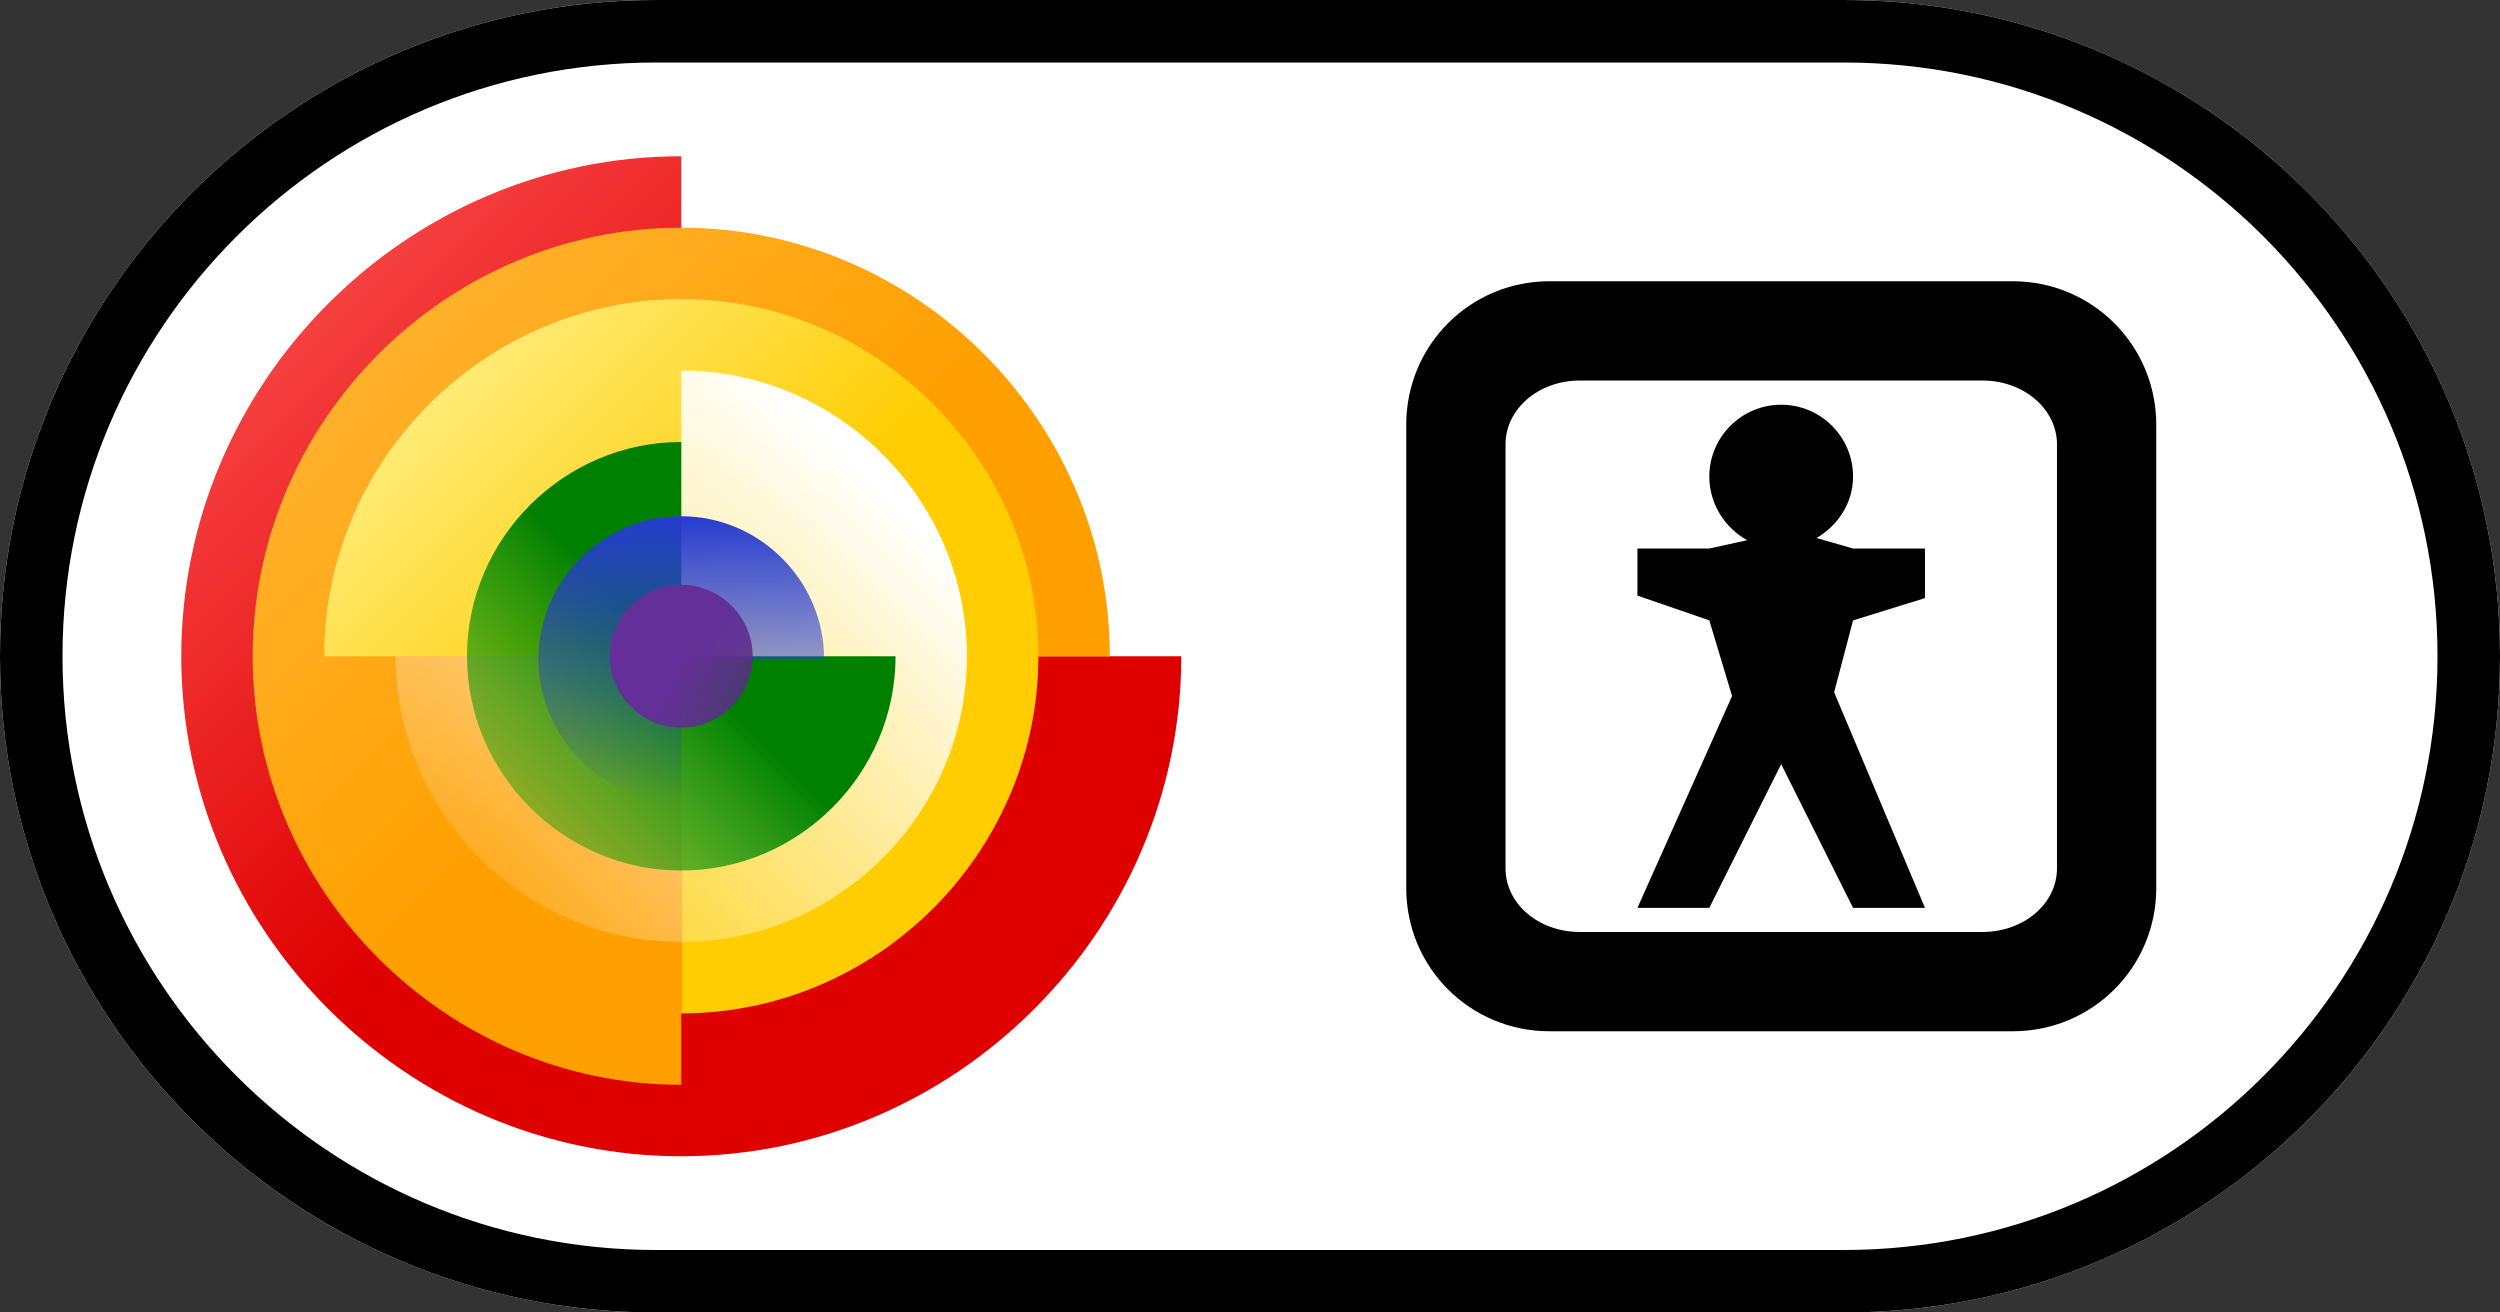
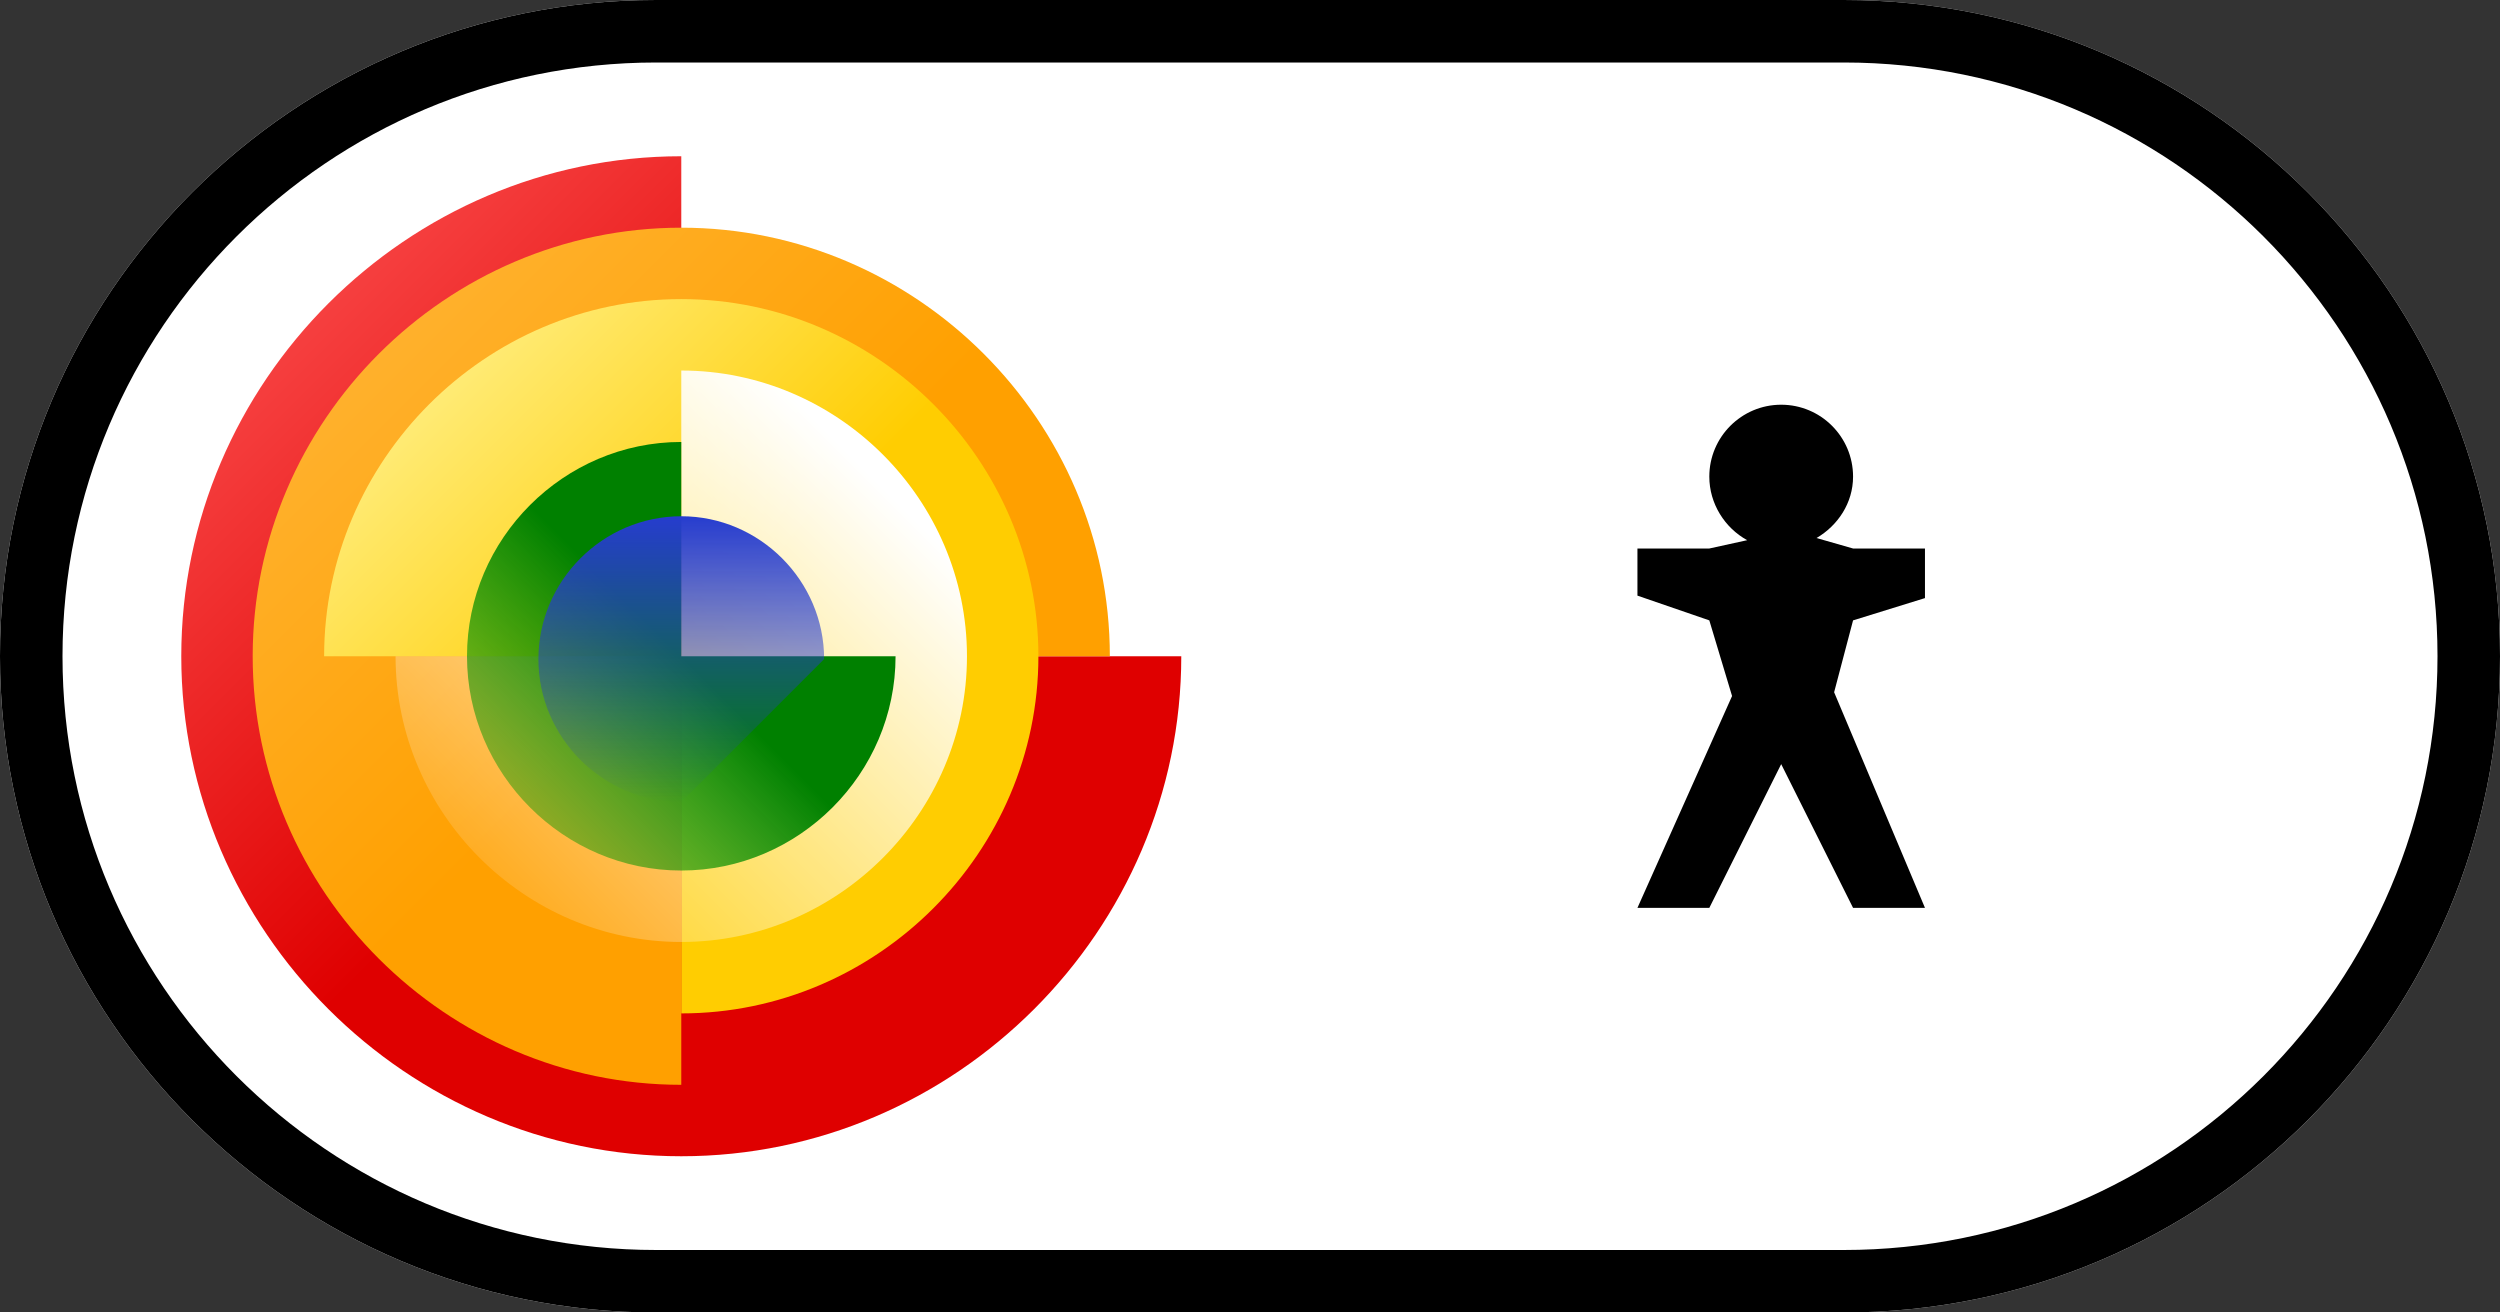
<svg xmlns="http://www.w3.org/2000/svg" xmlns:ns1="http://www.serif.com/" width="100%" height="100%" viewBox="0 0 80 42" version="1.1" xml:space="preserve" style="fill-rule:evenodd;clip-rule:evenodd;stroke-linejoin:round;stroke-miterlimit:2;" id="svg133">
  <rect x="0" y="0" width="80" height="42" fill="#333333" stroke="none" />
  <rect id="Attribution" x="0" y="0" width="80" height="42" style="fill:none;" />
  <clipPath id="_clip1">
    <rect x="0" y="0" width="80" height="42" id="rect74" />
  </clipPath>
  <g clip-path="url(#_clip1)" id="g94">
    <g id="Container">
      <g id="Container1" ns1:id="Container">
        <path d="M80,21C80,9.41 70.59,0 59,0L21,0C9.41,0 0,9.41 0,21C0,32.59 9.41,42 21,42L59,42C70.59,42 80,32.59 80,21Z" style="fill:white;" id="path77" />
        <path d="M80,21C80,9.41 70.59,0 59,0L21,0C9.41,0 0,9.41 0,21C0,32.59 9.41,42 21,42L59,42C70.59,42 80,32.59 80,21ZM78,21C78,31.486 69.486,40 59,40L21,40C10.514,40 2,31.486 2,21C2,10.514 10.514,2 21,2C21,2 59,2 59,2C69.486,2 78,10.514 78,21Z" id="path79" />
      </g>
    </g>
    <g id="Free-Cultural-Works" ns1:id="Free Cultural Works">
      <path id="path11693" d="M37.801,21C37.801,29.777 30.578,37 21.801,37C13.023,37 5.801,29.777 5.801,21C5.801,12.223 13.023,5 21.801,5L21.801,21L37.801,21Z" style="fill:url(#_Linear2);fill-rule:nonzero;" />
      <path id="path10806" d="M21.801,34.714C14.277,34.714 8.086,28.523 8.086,21C8.086,13.477 14.277,7.286 21.801,7.286C29.324,7.286 35.515,13.477 35.515,21L21.801,21L21.801,34.714Z" style="fill:url(#_Linear3);fill-rule:nonzero;" />
      <path id="path8149" d="M10.372,21C10.372,14.73 15.531,9.571 21.801,9.571C28.07,9.571 33.229,14.73 33.229,21C33.229,27.27 28.07,32.429 21.801,32.429L21.801,21L10.372,21Z" style="fill:url(#_Linear4);fill-rule:nonzero;" />
      <path id="path13467" d="M21.801,11.857C26.816,11.857 30.943,15.984 30.943,21C30.943,26.016 26.816,30.143 21.801,30.143C16.785,30.143 12.658,26.016 12.658,21L21.801,21L21.801,11.857Z" style="fill:url(#_Linear5);fill-rule:nonzero;" />
      <path id="path6377" d="M28.658,21C28.658,24.762 25.562,27.857 21.801,27.857C18.039,27.857 14.944,24.762 14.944,21C14.944,17.238 18.039,14.143 21.801,14.143L21.801,21L28.658,21Z" style="fill:url(#_Linear6);fill-rule:nonzero;" />
-       <path id="path3654" d="M21.801,25.663C19.293,25.663 17.229,23.599 17.229,21.091C17.229,18.584 19.293,16.52 21.801,16.52C24.308,16.52 26.372,18.584 26.372,21.091L21.801,21.091L21.801,25.663Z" style="fill:url(#_Linear7);fill-rule:nonzero;" />
-       <path id="path3660" d="M19.515,21C19.515,19.746 20.547,18.714 21.801,18.714C23.055,18.714 24.086,19.746 24.086,21C24.086,22.254 23.055,23.286 21.801,23.286C20.547,23.286 19.515,22.254 19.515,21Z" style="fill:url(#_Linear8);fill-rule:nonzero;" />
+       <path id="path3654" d="M21.801,25.663C19.293,25.663 17.229,23.599 17.229,21.091C17.229,18.584 19.293,16.52 21.801,16.52C24.308,16.52 26.372,18.584 26.372,21.091L21.801,25.663Z" style="fill:url(#_Linear7);fill-rule:nonzero;" />
    </g>
    <g id="Attribution1" ns1:id="Attribution">
-       <path id="rect3738" d="M49.582,9C47.04,9 45,11.048 45,13.59L45,28.418C45,30.96 47.04,33 49.582,33L64.41,33C66.952,33 69,30.96 69,28.418L69,13.59C69,11.048 66.952,9 64.41,9L49.582,9ZM50.551,12.177L63.441,12.177C64.759,12.177 65.823,13.088 65.823,14.218L65.823,27.79C65.823,28.92 64.759,29.823 63.441,29.823L50.551,29.823C49.233,29.823 48.177,28.92 48.177,27.79L48.177,14.218C48.177,13.088 49.233,12.177 50.551,12.177Z" />
      <path id="path3912" d="M58.129,17.217L59.298,17.552L61.599,17.552L61.599,19.139L59.298,19.852L58.692,22.152L61.599,29.052L59.298,29.052L56.998,24.452L54.698,29.052L52.398,29.052L55.426,22.273L54.698,19.852L52.398,19.06L52.398,17.552L54.698,17.552L55.91,17.286C55.197,16.895 54.698,16.122 54.698,15.252C54.698,13.982 55.729,12.951 56.998,12.951C58.268,12.951 59.298,13.982 59.298,15.252C59.298,16.098 58.809,16.818 58.129,17.217Z" style="fill-rule:nonzero;" />
    </g>
  </g>
  <defs id="defs131">
    <linearGradient id="_Linear2" x1="0" y1="0" x2="1" y2="0" gradientUnits="userSpaceOnUse" gradientTransform="matrix(16,16,-16,16,5.801,5)">
      <stop offset="0" style="stop-color:rgb(255,89,89);stop-opacity:1" id="stop96" />
      <stop offset="1" style="stop-color:rgb(223,0,0);stop-opacity:1" id="stop98" />
    </linearGradient>
    <linearGradient id="_Linear3" x1="0" y1="0" x2="1" y2="0" gradientUnits="userSpaceOnUse" gradientTransform="matrix(13.493,13.493,-13.493,13.493,8.308,7.518)">
      <stop offset="0" style="stop-color:rgb(255,183,61);stop-opacity:1" id="stop101" />
      <stop offset="1" style="stop-color:rgb(255,160,0);stop-opacity:1" id="stop103" />
    </linearGradient>
    <linearGradient id="_Linear4" x1="0" y1="0" x2="1" y2="0" gradientUnits="userSpaceOnUse" gradientTransform="matrix(9.787,9.787,-9.787,9.787,12.014,11.213)">
      <stop offset="0" style="stop-color:rgb(255,241,141);stop-opacity:1" id="stop106" />
      <stop offset="1" style="stop-color:rgb(255,205,1);stop-opacity:1" id="stop108" />
    </linearGradient>
    <linearGradient id="_Linear5" x1="0" y1="0" x2="1" y2="0" gradientUnits="userSpaceOnUse" gradientTransform="matrix(-14.28,14.28,-14.28,-14.28,27.683,15.117)">
      <stop offset="0" style="stop-color:white;stop-opacity:1" id="stop111" />
      <stop offset="1" style="stop-color:white;stop-opacity:0" id="stop113" />
    </linearGradient>
    <linearGradient id="_Linear6" x1="0" y1="0" x2="1" y2="0" gradientUnits="userSpaceOnUse" gradientTransform="matrix(6.459,-6.459,6.459,6.459,15.342,27.459)">
      <stop offset="0" style="stop-color:rgb(0,160,0);stop-opacity:0.26" id="stop116" />
      <stop offset="1" style="stop-color:rgb(0,128,0);stop-opacity:1" id="stop118" />
    </linearGradient>
    <linearGradient id="_Linear7" x1="0" y1="0" x2="1" y2="0" gradientUnits="userSpaceOnUse" gradientTransform="matrix(0,9.143,-9.143,0,21.801,16.52)">
      <stop offset="0" style="stop-color:rgb(38,60,206);stop-opacity:1" id="stop121" />
      <stop offset="1" style="stop-color:rgb(38,60,206);stop-opacity:0" id="stop123" />
    </linearGradient>
    <linearGradient id="_Linear8" x1="0" y1="0" x2="1" y2="0" gradientUnits="userSpaceOnUse" gradientTransform="matrix(4.241,2.449,-2.449,4.241,21.801,21)">
      <stop offset="0" style="stop-color:rgb(101,47,153);stop-opacity:1" id="stop126" />
      <stop offset="1" style="stop-color:rgb(80,38,121);stop-opacity:0.65" id="stop128" />
    </linearGradient>
  </defs>
</svg>